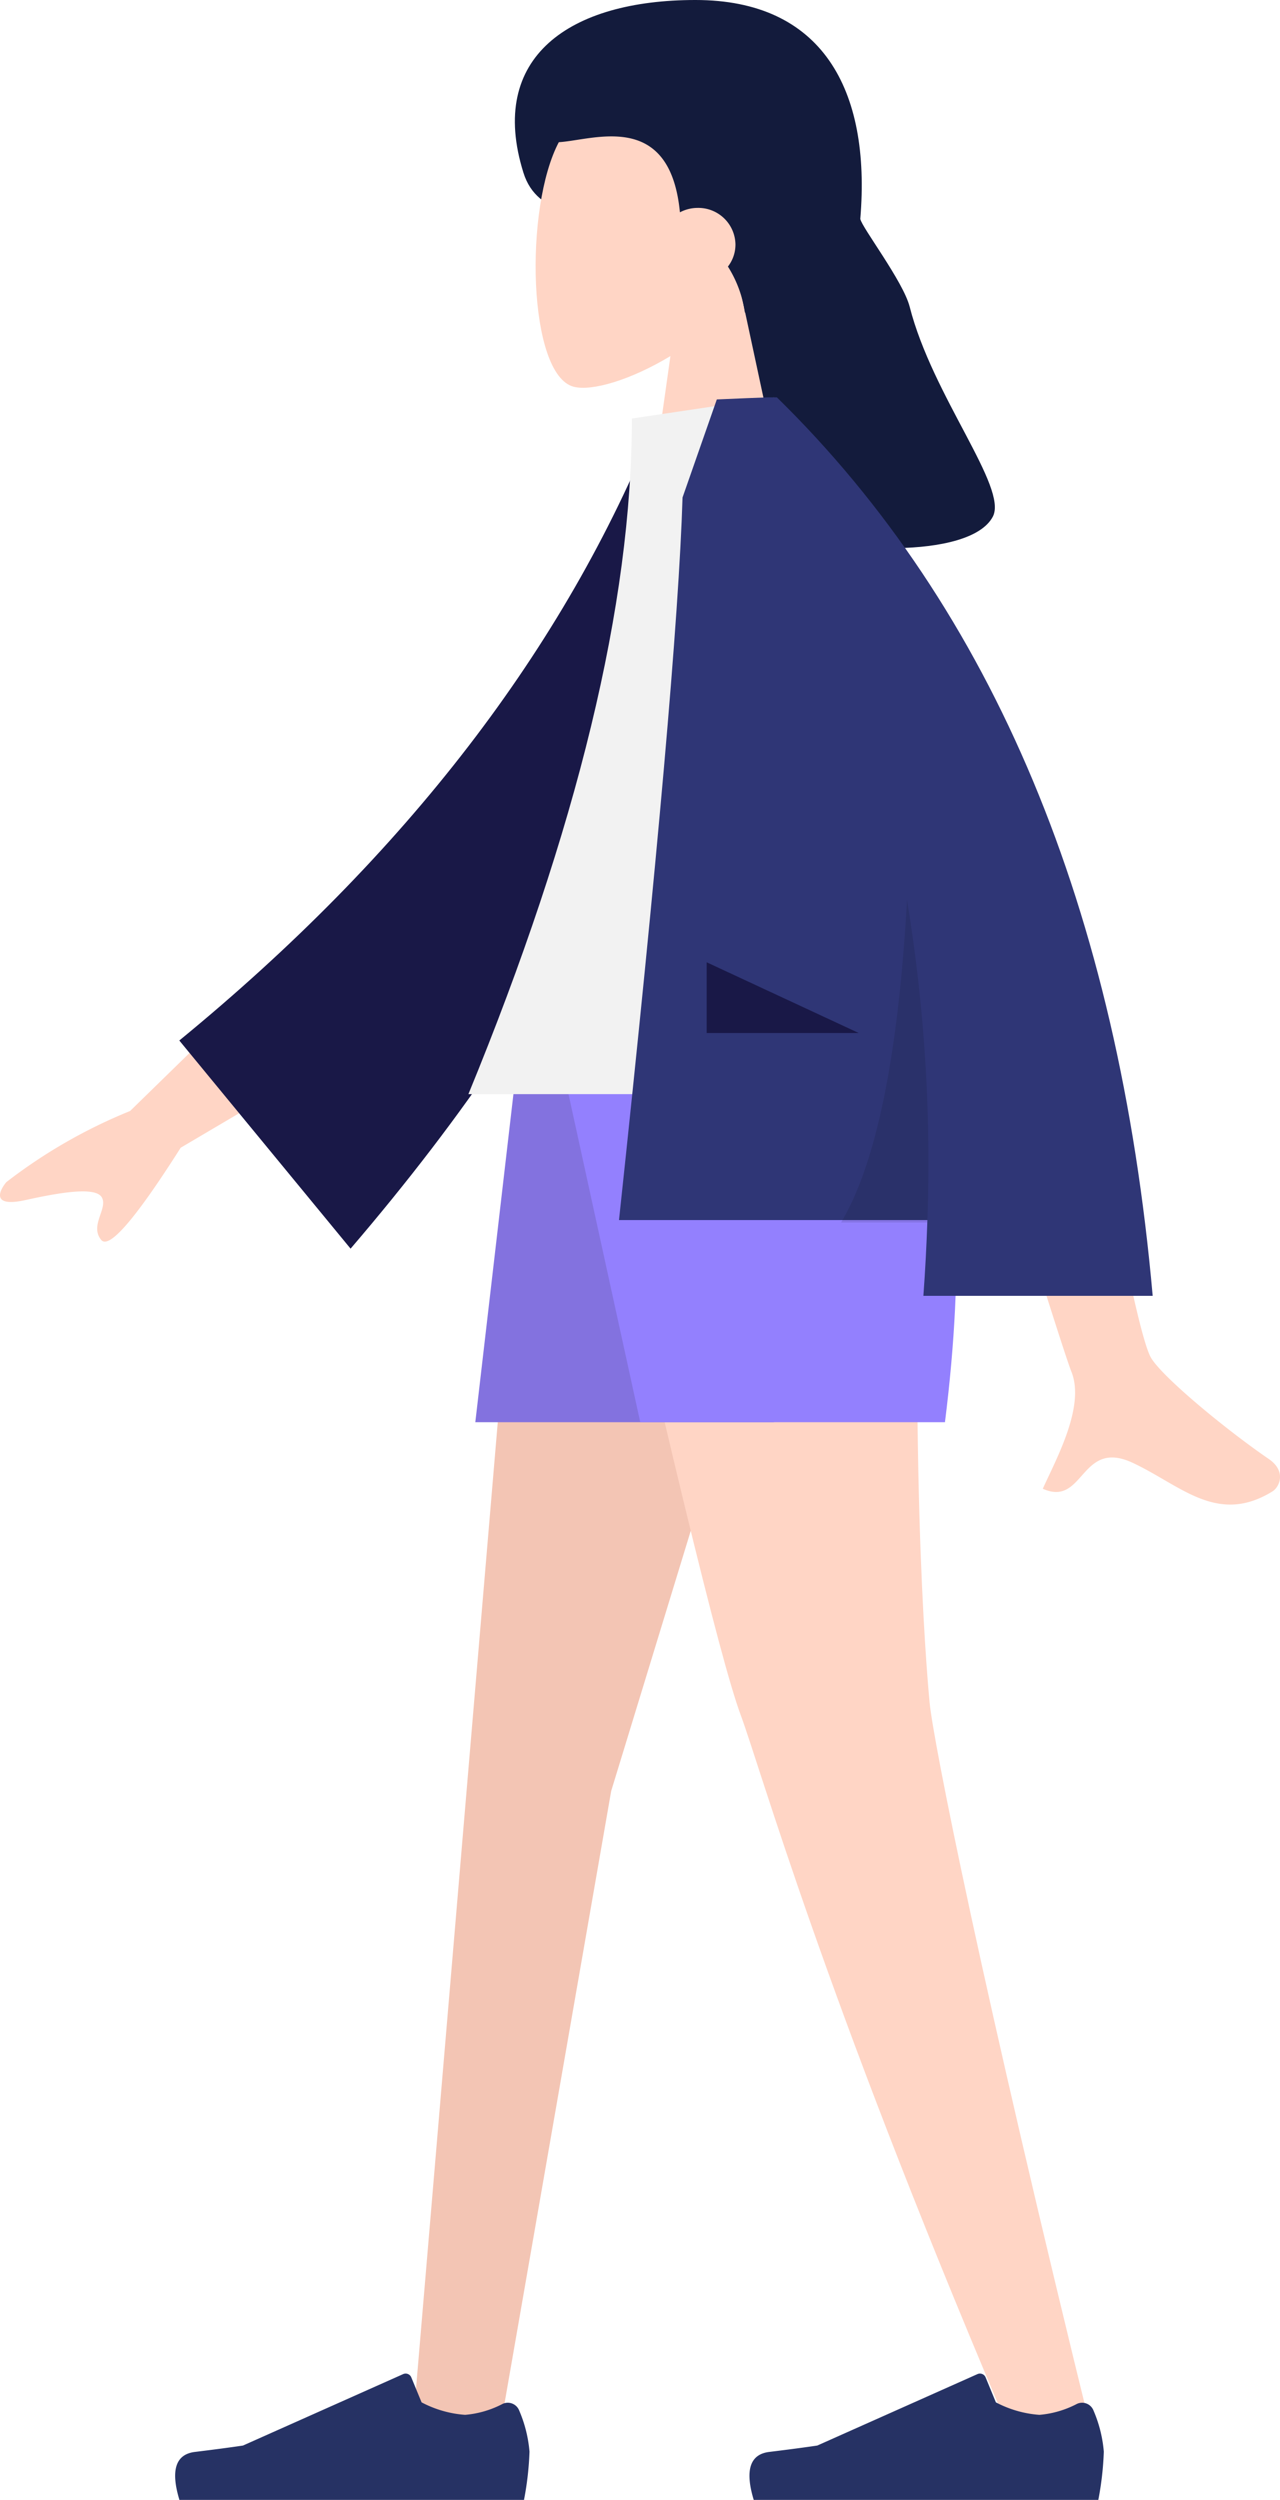
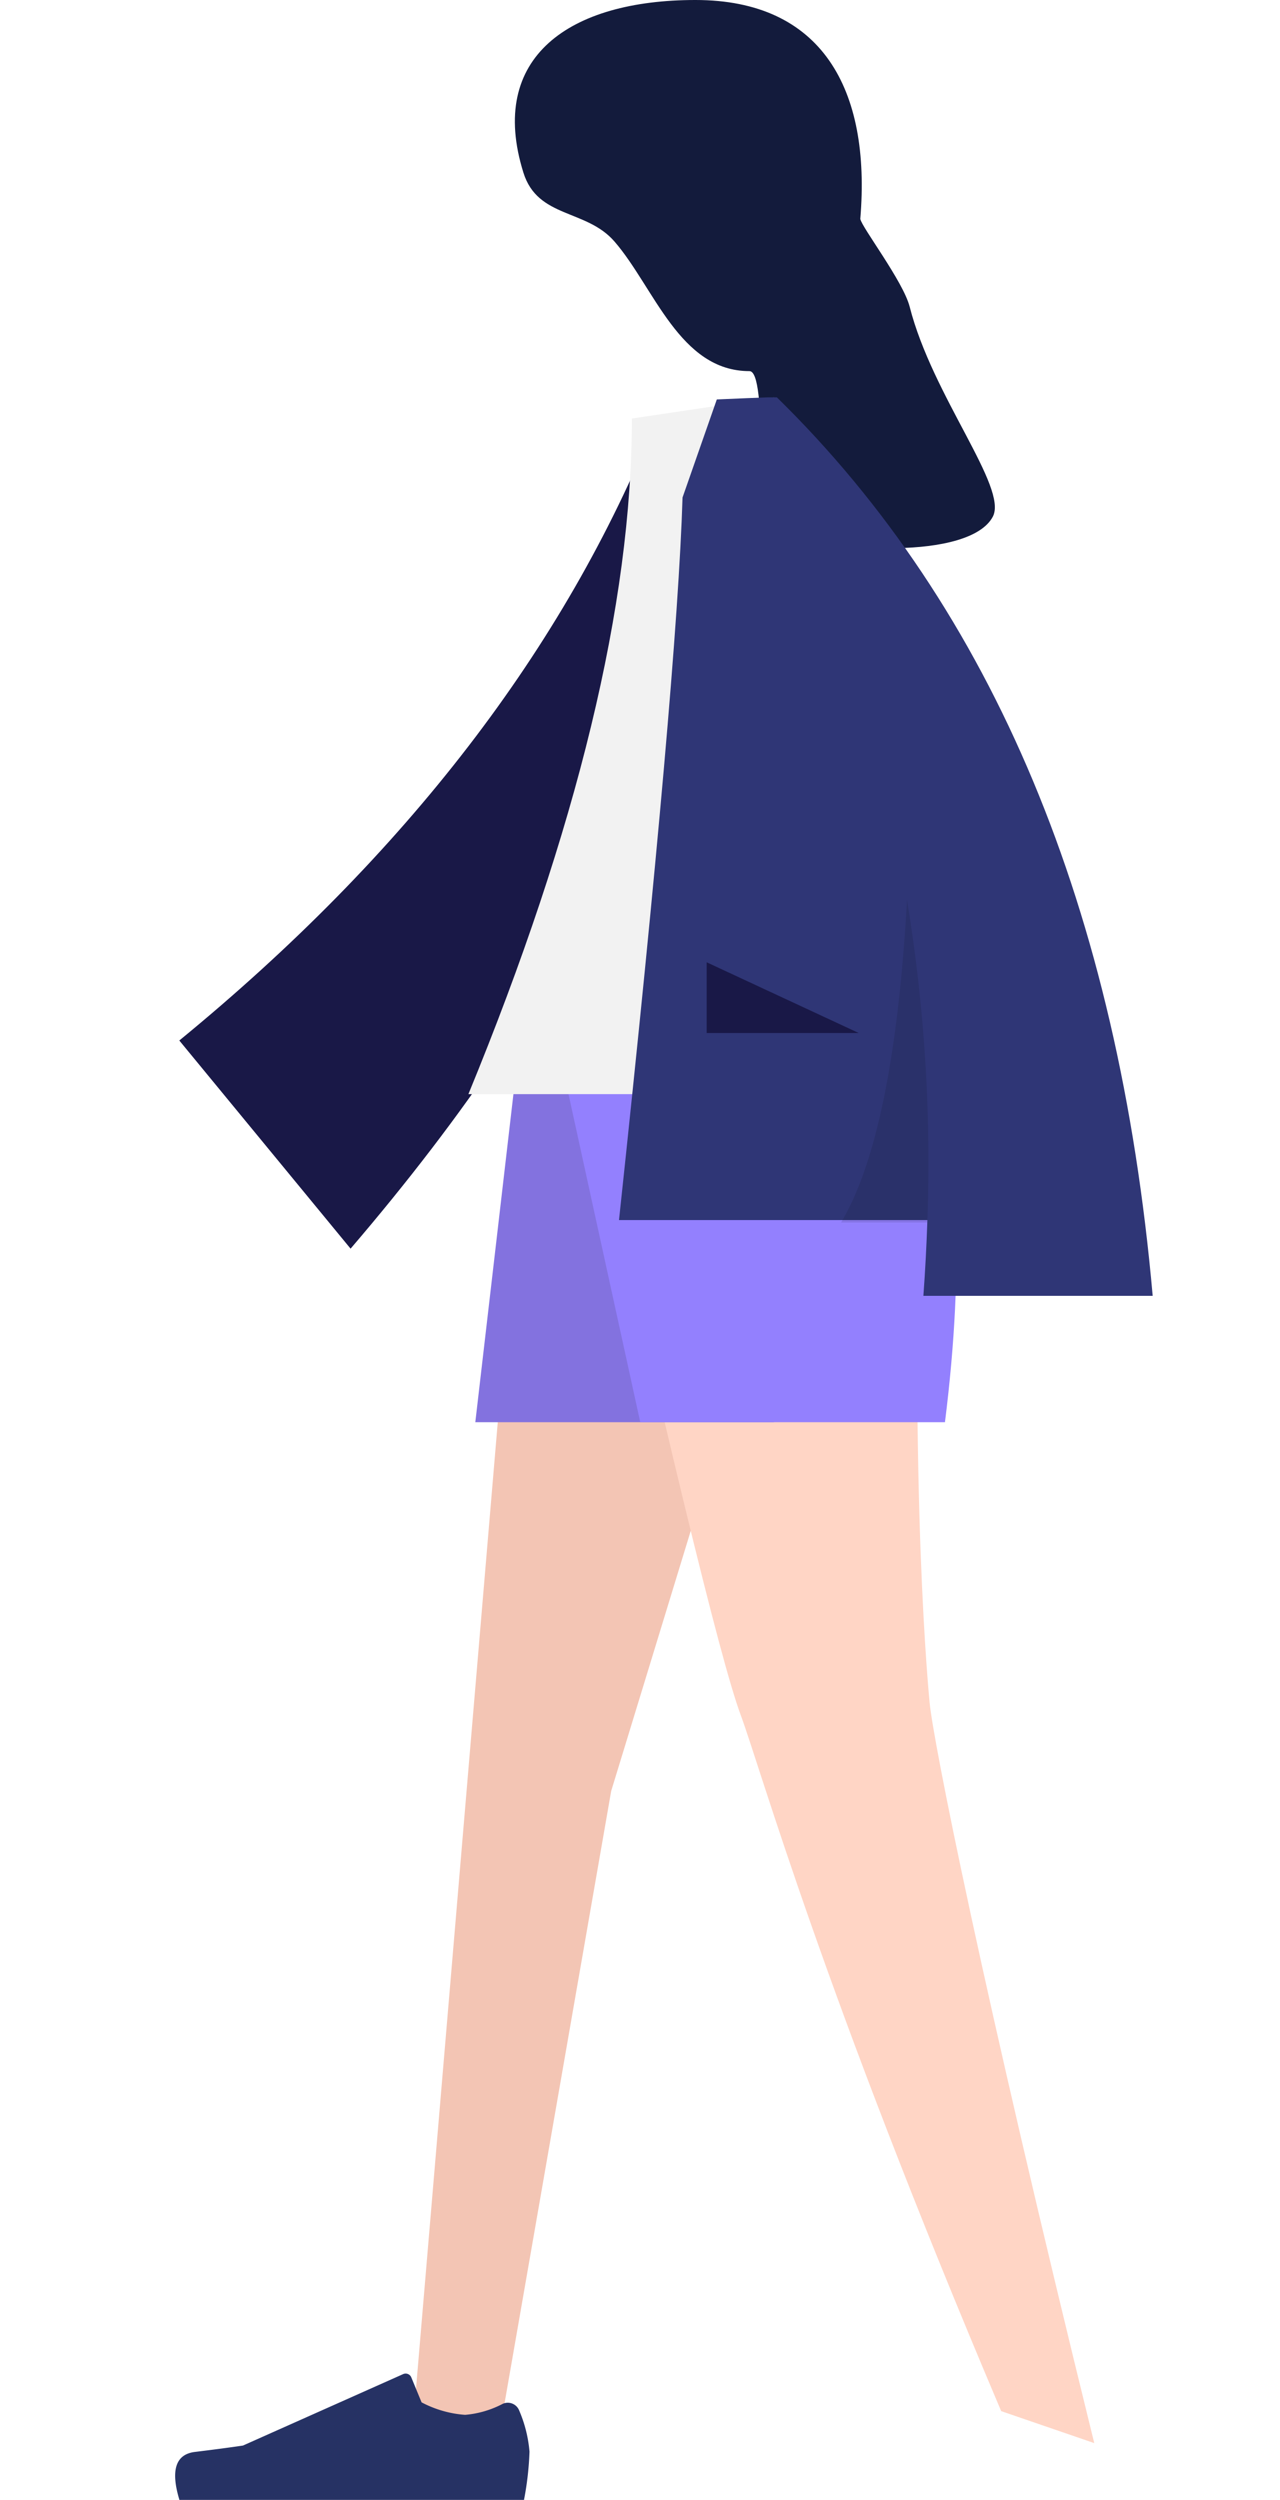
<svg xmlns="http://www.w3.org/2000/svg" width="209.502" height="409.015" viewBox="0 0 209.502 409.015">
  <defs>
    <style>
      .cls-1 {
        fill: #131b3c;
      }

      .cls-1, .cls-10, .cls-2, .cls-3, .cls-4, .cls-5, .cls-6, .cls-7, .cls-8, .cls-9 {
        fill-rule: evenodd;
      }

      .cls-2 {
        fill: #ffd5c5;
      }

      .cls-3 {
        fill: #f3c5b4;
      }

      .cls-4 {
        fill: #263264;
      }

      .cls-5 {
        fill: #8372df;
      }

      .cls-6 {
        fill: #9380fe;
      }

      .cls-7 {
        fill: #191847;
      }

      .cls-8 {
        fill: #f2f2f2;
      }

      .cls-9 {
        fill: #2f3676;
      }

      .cls-10 {
        fill: rgba(0,0,0,0.1);
      }
    </style>
  </defs>
  <g id="Group_30" data-name="Group 30" transform="translate(-3323.498 -1754.229)">
    <path id="Hair-Back" class="cls-1" d="M59.232,77.707c-11.429,0-15.586-13.683-22.079-21.192-4.646-5.372-12.575-3.77-14.921-11.292C16.33,26.311,29.791,16.985,50.4,16.985S79.163,31.466,77.374,52.8c.235,1.377,7.026,10.224,8.086,14.383,3.721,14.608,16.139,29.578,13.6,34.347-3.739,7.016-26.295,6.084-36.136,1.789C60.225,102.14,62.265,77.707,59.232,77.707Z" transform="translate(3386.931 1737.244)" />
-     <path id="Path_23" data-name="Path 23" class="cls-2" d="M33.738,34.49c4.608-5.409,7.727-12.037,7.205-19.465C39.442-6.375,9.652-1.667,3.857,9.134s-5.106,38.2,2.383,40.13c2.987.77,9.349-1.116,15.825-5.019L18,73H42Z" transform="translate(3411.163 1768.244)" />
-     <path id="Hair" class="cls-1" d="M71.3,51.723A6.256,6.256,0,0,1,74.233,51a6.08,6.08,0,0,1,6.157,6,5.875,5.875,0,0,1-1.234,3.6,19.221,19.221,0,0,1,2.781,7.528c5.056,0,23.51-19.132,5.126-37.132S42.114,38.7,50.1,40.194C54.686,41.056,69.524,33.331,71.3,51.723Z" transform="translate(3363.483 1737.244)" />
    <path id="Leg" class="cls-3" d="M198.153,0,160.522,123.024,142.293,227.648H128L147.262,0Z" transform="translate(3263.01 1924.244)" />
    <path id="Leg-2" data-name="Leg" class="cls-2" d="M143.259,0c-2.556,67.547.452,102.389,1.024,108.526s8.406,45.929,26.95,121.182L156,224.478c-29.308-69.019-39.295-104.889-42.656-113.952S101.058,64.621,86.564,0Z" transform="translate(3331.366 1924.244)" />
-     <path id="shoe" class="cls-4" d="M57.322,25.4A21.472,21.472,0,0,1,59,32.106,50.177,50.177,0,0,1,58.1,40H1.7q-2.2-7.268,2.538-7.848t7.87-1.046L38.32,19.419a1,1,0,0,1,1.32.506l.011.026,1.685,4.088a17.983,17.983,0,0,0,7.126,2.046,16.139,16.139,0,0,0,6.152-1.8h0a2,2,0,0,1,2.652.985Q57.3,25.335,57.322,25.4Z" transform="translate(3445.163 2123.244)" />
    <path id="shoe-2" data-name="shoe" class="cls-4" d="M57.322,25.4A21.472,21.472,0,0,1,59,32.106,50.177,50.177,0,0,1,58.1,40H1.7q-2.2-7.268,2.538-7.848t7.87-1.046L38.32,19.419a1,1,0,0,1,1.32.506l.011.026,1.685,4.088a17.983,17.983,0,0,0,7.126,2.046,16.139,16.139,0,0,0,6.152-1.8h0a2,2,0,0,1,2.652.985Q57.3,25.335,57.322,25.4Z" transform="translate(3351.163 2123.244)" />
    <path id="Bottom" class="cls-5" d="M187.87,0l-16,62.679H123L130.286,0Z" transform="translate(3278.293 1924.244)" />
    <path id="Bottom-2" data-name="Bottom" class="cls-6" d="M169.709,0q7.9,23.671,3,62.679h-49.87L109.125,0Z" transform="translate(3305.453 1924.244)" />
-     <path id="Skin" class="cls-2" d="M83.783,89.122,55.455,116.758A85.855,85.855,0,0,0,35.194,128.4c-1.184,1.428-2.472,4.164,3.1,2.94s11.484-2.262,12.531-.45-2.038,4.587-.1,6.958q1.935,2.37,13.014-15.082L93.191,105.4Zm125.736,3.9-20.9.082q19.355,62.481,20.9,66.3c2.314,5.734-2.583,14.468-4.677,19.161,6.82,3.052,6.093-8.25,14.7-4.248,7.853,3.654,13.826,10.273,22.9,4.675,1.115-.688,2.338-3.279-.616-5.3-7.358-5.045-17.961-13.875-19.393-16.782Q219.5,150.963,209.519,93.02Z" transform="translate(3289.335 1819.244)" />
    <path id="Coat-Back" class="cls-7" d="M0,128.332l8.485,2.231Q35.593,76.937,95,36.37L70.043,0C29.32,39.879,2.652,82.366,0,128.332Z" transform="translate(3450.654 1952.421) rotate(175)" />
    <path id="Shirt" class="cls-8" d="M167,114H90Q116.759,48.938,116.759,3.461L139.986,0C158.24,29.358,163.4,65.5,167,114Z" transform="translate(3310.163 1819.244)" />
    <path id="Coat-Front" class="cls-9" d="M80.829.016,80.819,0H79.3q-2.721.094-8.29.338L65.4,16.377Q64.51,45.71,55,134.606h50.475q-.2,6.14-.655,12.394h37.531Q133.93,52,80.847,0Z" transform="translate(3369.812 1819.244)" />
    <path id="Shade" class="cls-10" d="M102.513,82.233Q100.358,120.505,91.723,135h14.111A263.844,263.844,0,0,0,102.513,82.233Z" transform="translate(3369.44 1819.244)" />
    <path id="Light" class="cls-7" d="M128,104,103.111,92.429V104Z" transform="translate(3336.052 1819.244)" />
  </g>
</svg>